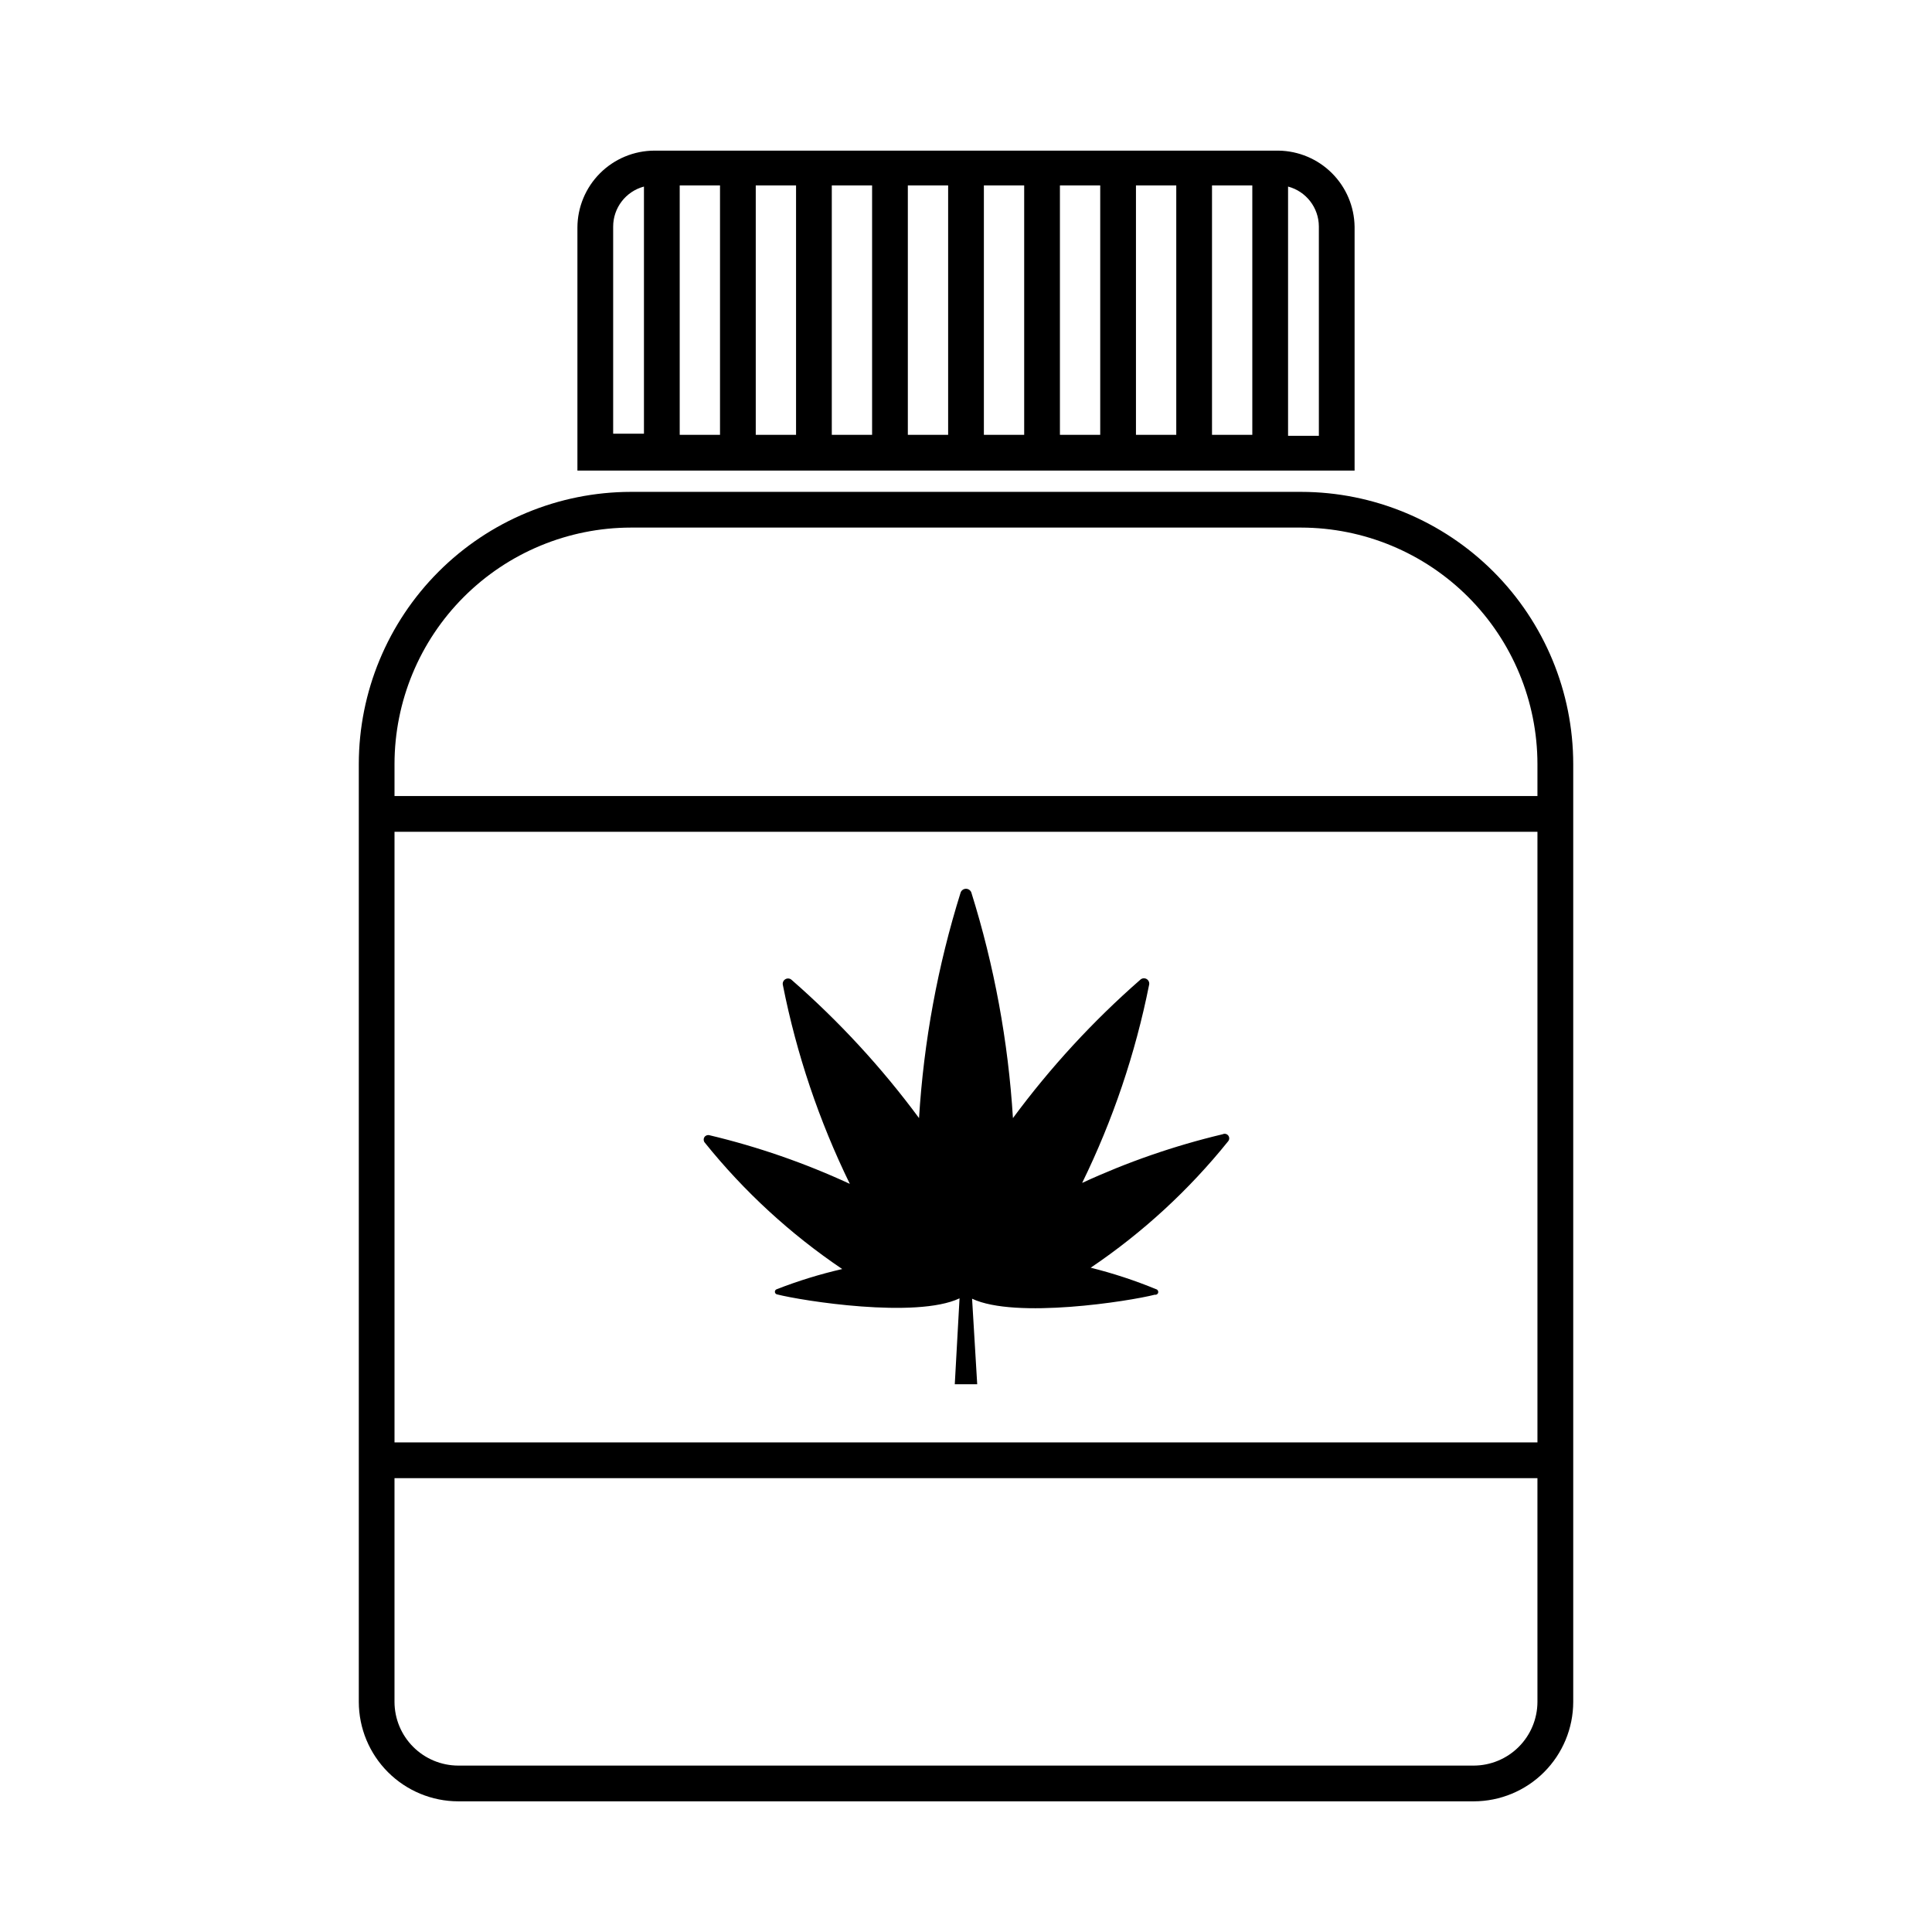
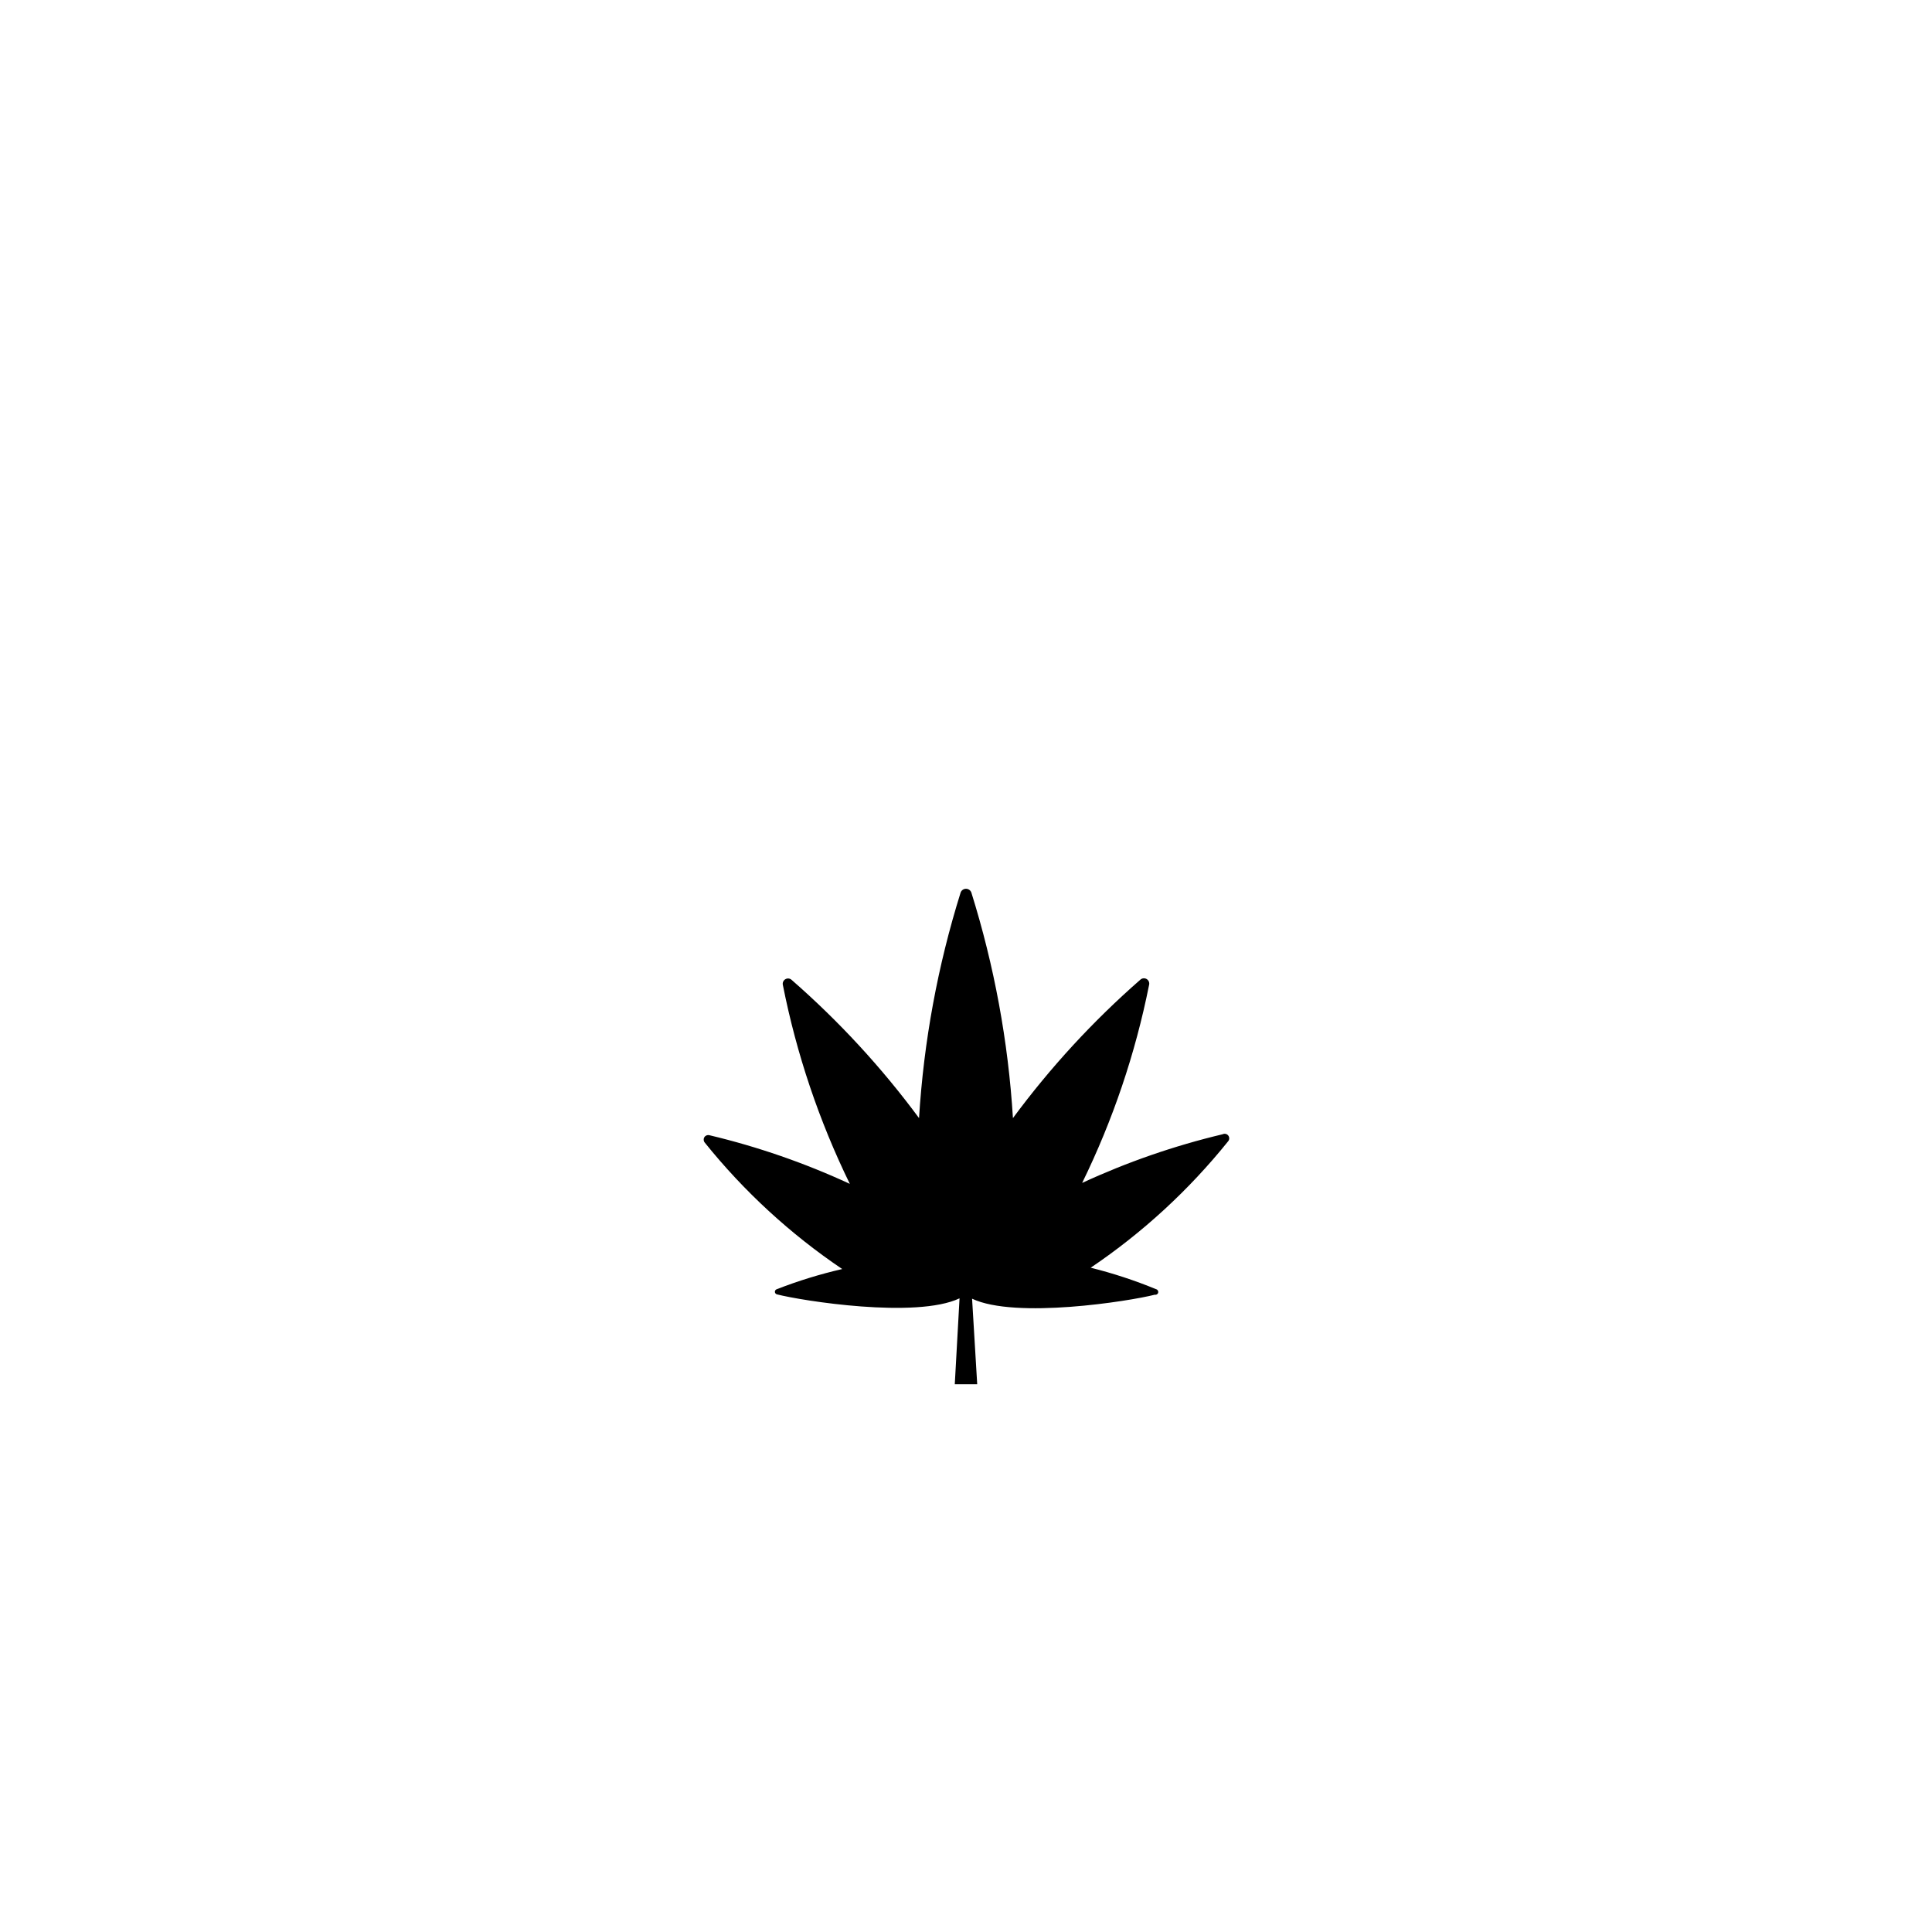
<svg xmlns="http://www.w3.org/2000/svg" fill="#000000" width="800px" height="800px" version="1.1" viewBox="144 144 512 512">
  <g>
    <path d="m468.01 444.59c-12.809 3.047-25.281 7.367-37.23 12.898 8.145-16.648 14.105-34.273 17.734-52.449 0.168-0.617-0.102-1.273-0.656-1.594-0.559-0.32-1.262-0.223-1.711 0.234-12.523 10.957-23.824 23.238-33.707 36.629-1.25-20.309-4.953-40.387-11.031-59.805-0.227-0.582-0.785-0.969-1.41-0.969s-1.188 0.387-1.414 0.969c-6.078 19.418-9.781 39.496-11.031 59.805-9.883-13.375-21.184-25.637-33.707-36.578-0.449-0.457-1.152-0.555-1.707-0.234-0.559 0.32-0.828 0.977-0.66 1.594 3.613 18.242 9.574 35.938 17.734 52.648-11.949-5.531-24.422-9.852-37.23-12.898-0.512-0.129-1.051 0.09-1.324 0.539-0.277 0.449-0.23 1.027 0.113 1.426 10.395 12.93 22.676 24.227 36.426 33.504-5.898 1.355-11.691 3.141-17.328 5.34-0.309 0.086-0.52 0.363-0.52 0.684 0 0.316 0.211 0.594 0.52 0.68 6.648 1.715 36.93 6.5 48.418 1.059l-1.262 22.77h5.945l-1.359-22.672c11.488 5.441 41.766 0.656 48.418-1.059h-0.004c0.402 0.098 0.809-0.148 0.906-0.551 0.098-0.406-0.152-0.812-0.555-0.91-5.629-2.32-11.422-4.223-17.332-5.691 13.754-9.281 26.031-20.574 36.426-33.504 0.371-0.438 0.383-1.074 0.031-1.527-0.355-0.449-0.977-0.59-1.492-0.336z" />
-     <path d="m502.98 204.07c-0.078-5.32-2.227-10.402-5.988-14.164-3.762-3.762-8.844-5.91-14.164-5.988h-165.4c-5.41 0.016-10.59 2.168-14.414 5.992s-5.981 9.004-5.992 14.414v64.387h205.96zm-178.85-10.934h10.68v66.102h-10.68zm20.152 0h10.68v66.102h-10.68zm20.152 0h10.68v66.102h-10.68zm20.152 0h10.68v66.102h-10.68zm20.152 0h10.68v66.102h-10.68zm20.152 0h10.68v66.102h-10.68zm20.152 0h10.68v66.102h-10.68zm20.152 0h10.68v66.102h-10.68zm-158.7 10.934c-0.008-4.984 3.344-9.348 8.16-10.629v65.496h-8.16zm187.02 55.418h-8.164v-66.047c4.781 1.27 8.125 5.582 8.16 10.527z" />
-     <path d="m488.82 274.35h-177.64c-19.121 0.027-37.449 7.637-50.965 21.164-13.516 13.527-21.117 31.859-21.129 50.98v248.53c0.012 6.984 2.793 13.68 7.731 18.617 4.941 4.938 11.633 7.719 18.617 7.731h269.14c6.984-0.012 13.68-2.793 18.617-7.731s7.719-11.633 7.731-18.617v-248.53c-0.012-19.121-7.609-37.453-21.125-50.98-13.52-13.527-31.848-21.137-50.969-21.164zm-240.27 90.082h302.89v161.82h-302.89zm302.89 230.59c-0.016 4.473-1.797 8.758-4.961 11.918-3.16 3.164-7.445 4.945-11.918 4.961h-269.14c-4.473-0.016-8.758-1.797-11.918-4.961-3.164-3.16-4.945-7.445-4.957-11.918v-59.297h302.89zm-302.89-240.07v-8.465c0.012-16.609 6.613-32.535 18.352-44.281 11.742-11.75 27.66-18.363 44.27-18.391h177.64c16.609 0.027 32.531 6.641 44.27 18.391 11.738 11.746 18.34 27.672 18.355 44.281v8.465z" />
  </g>
</svg>